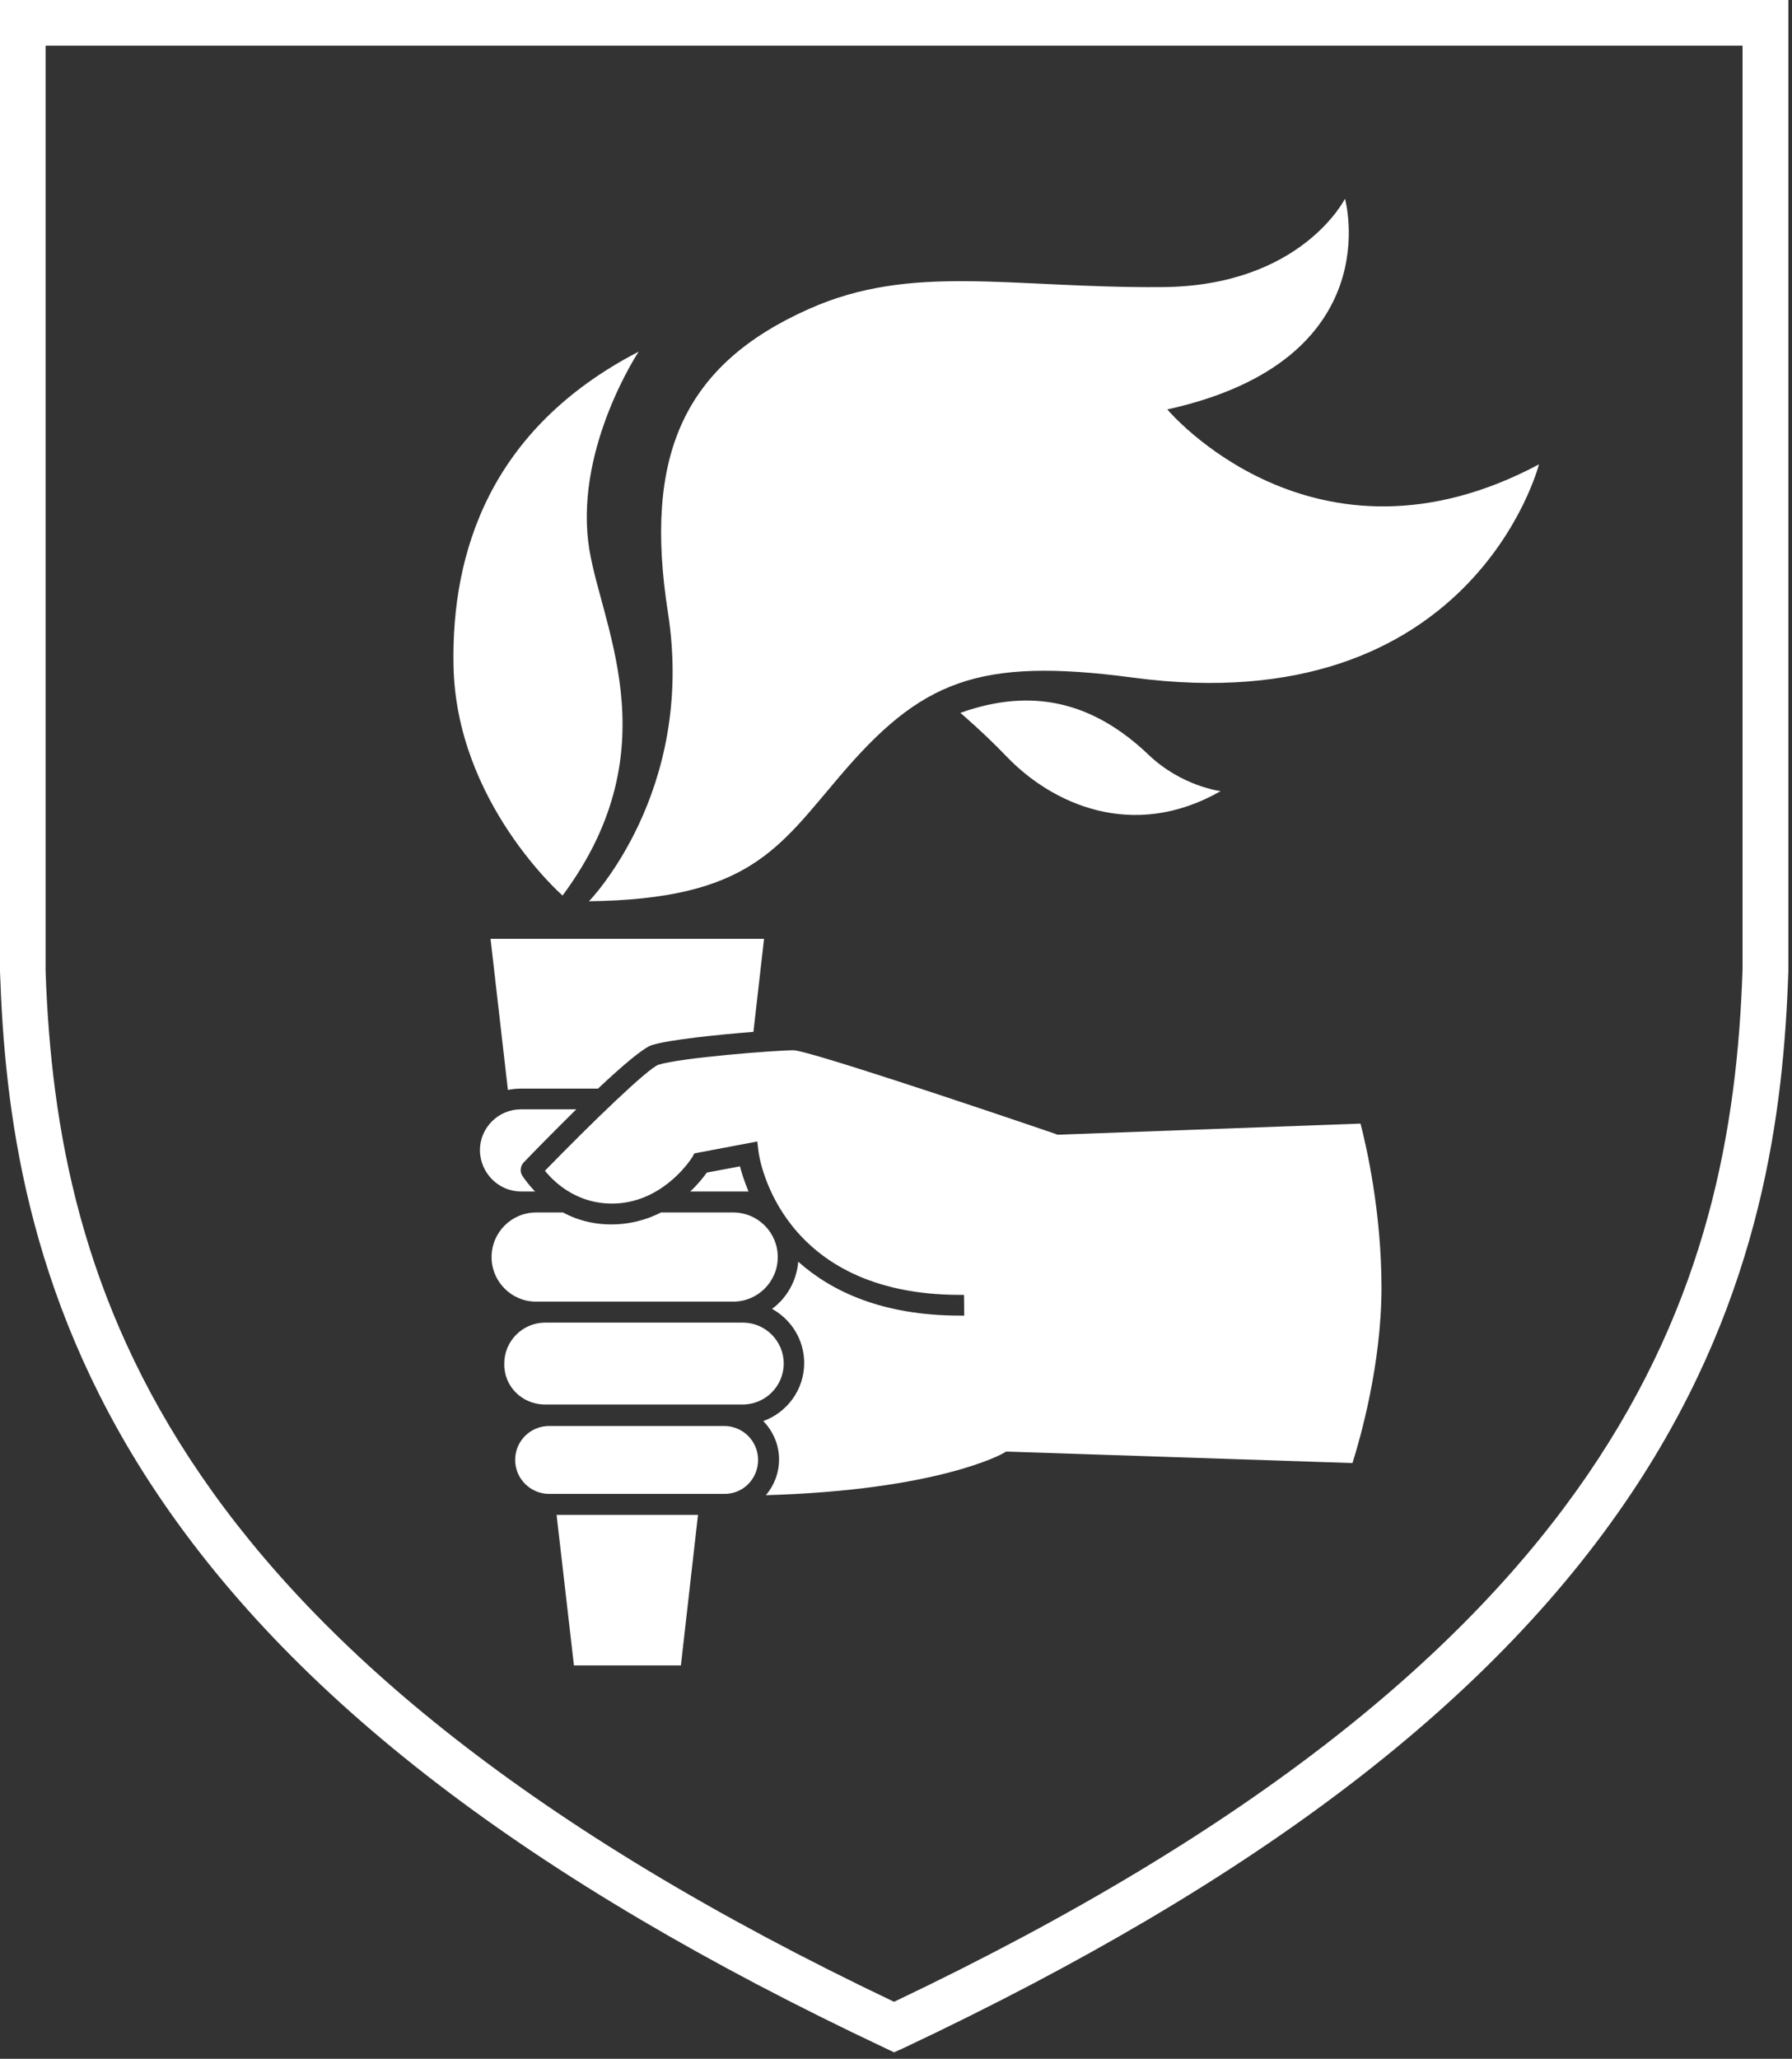
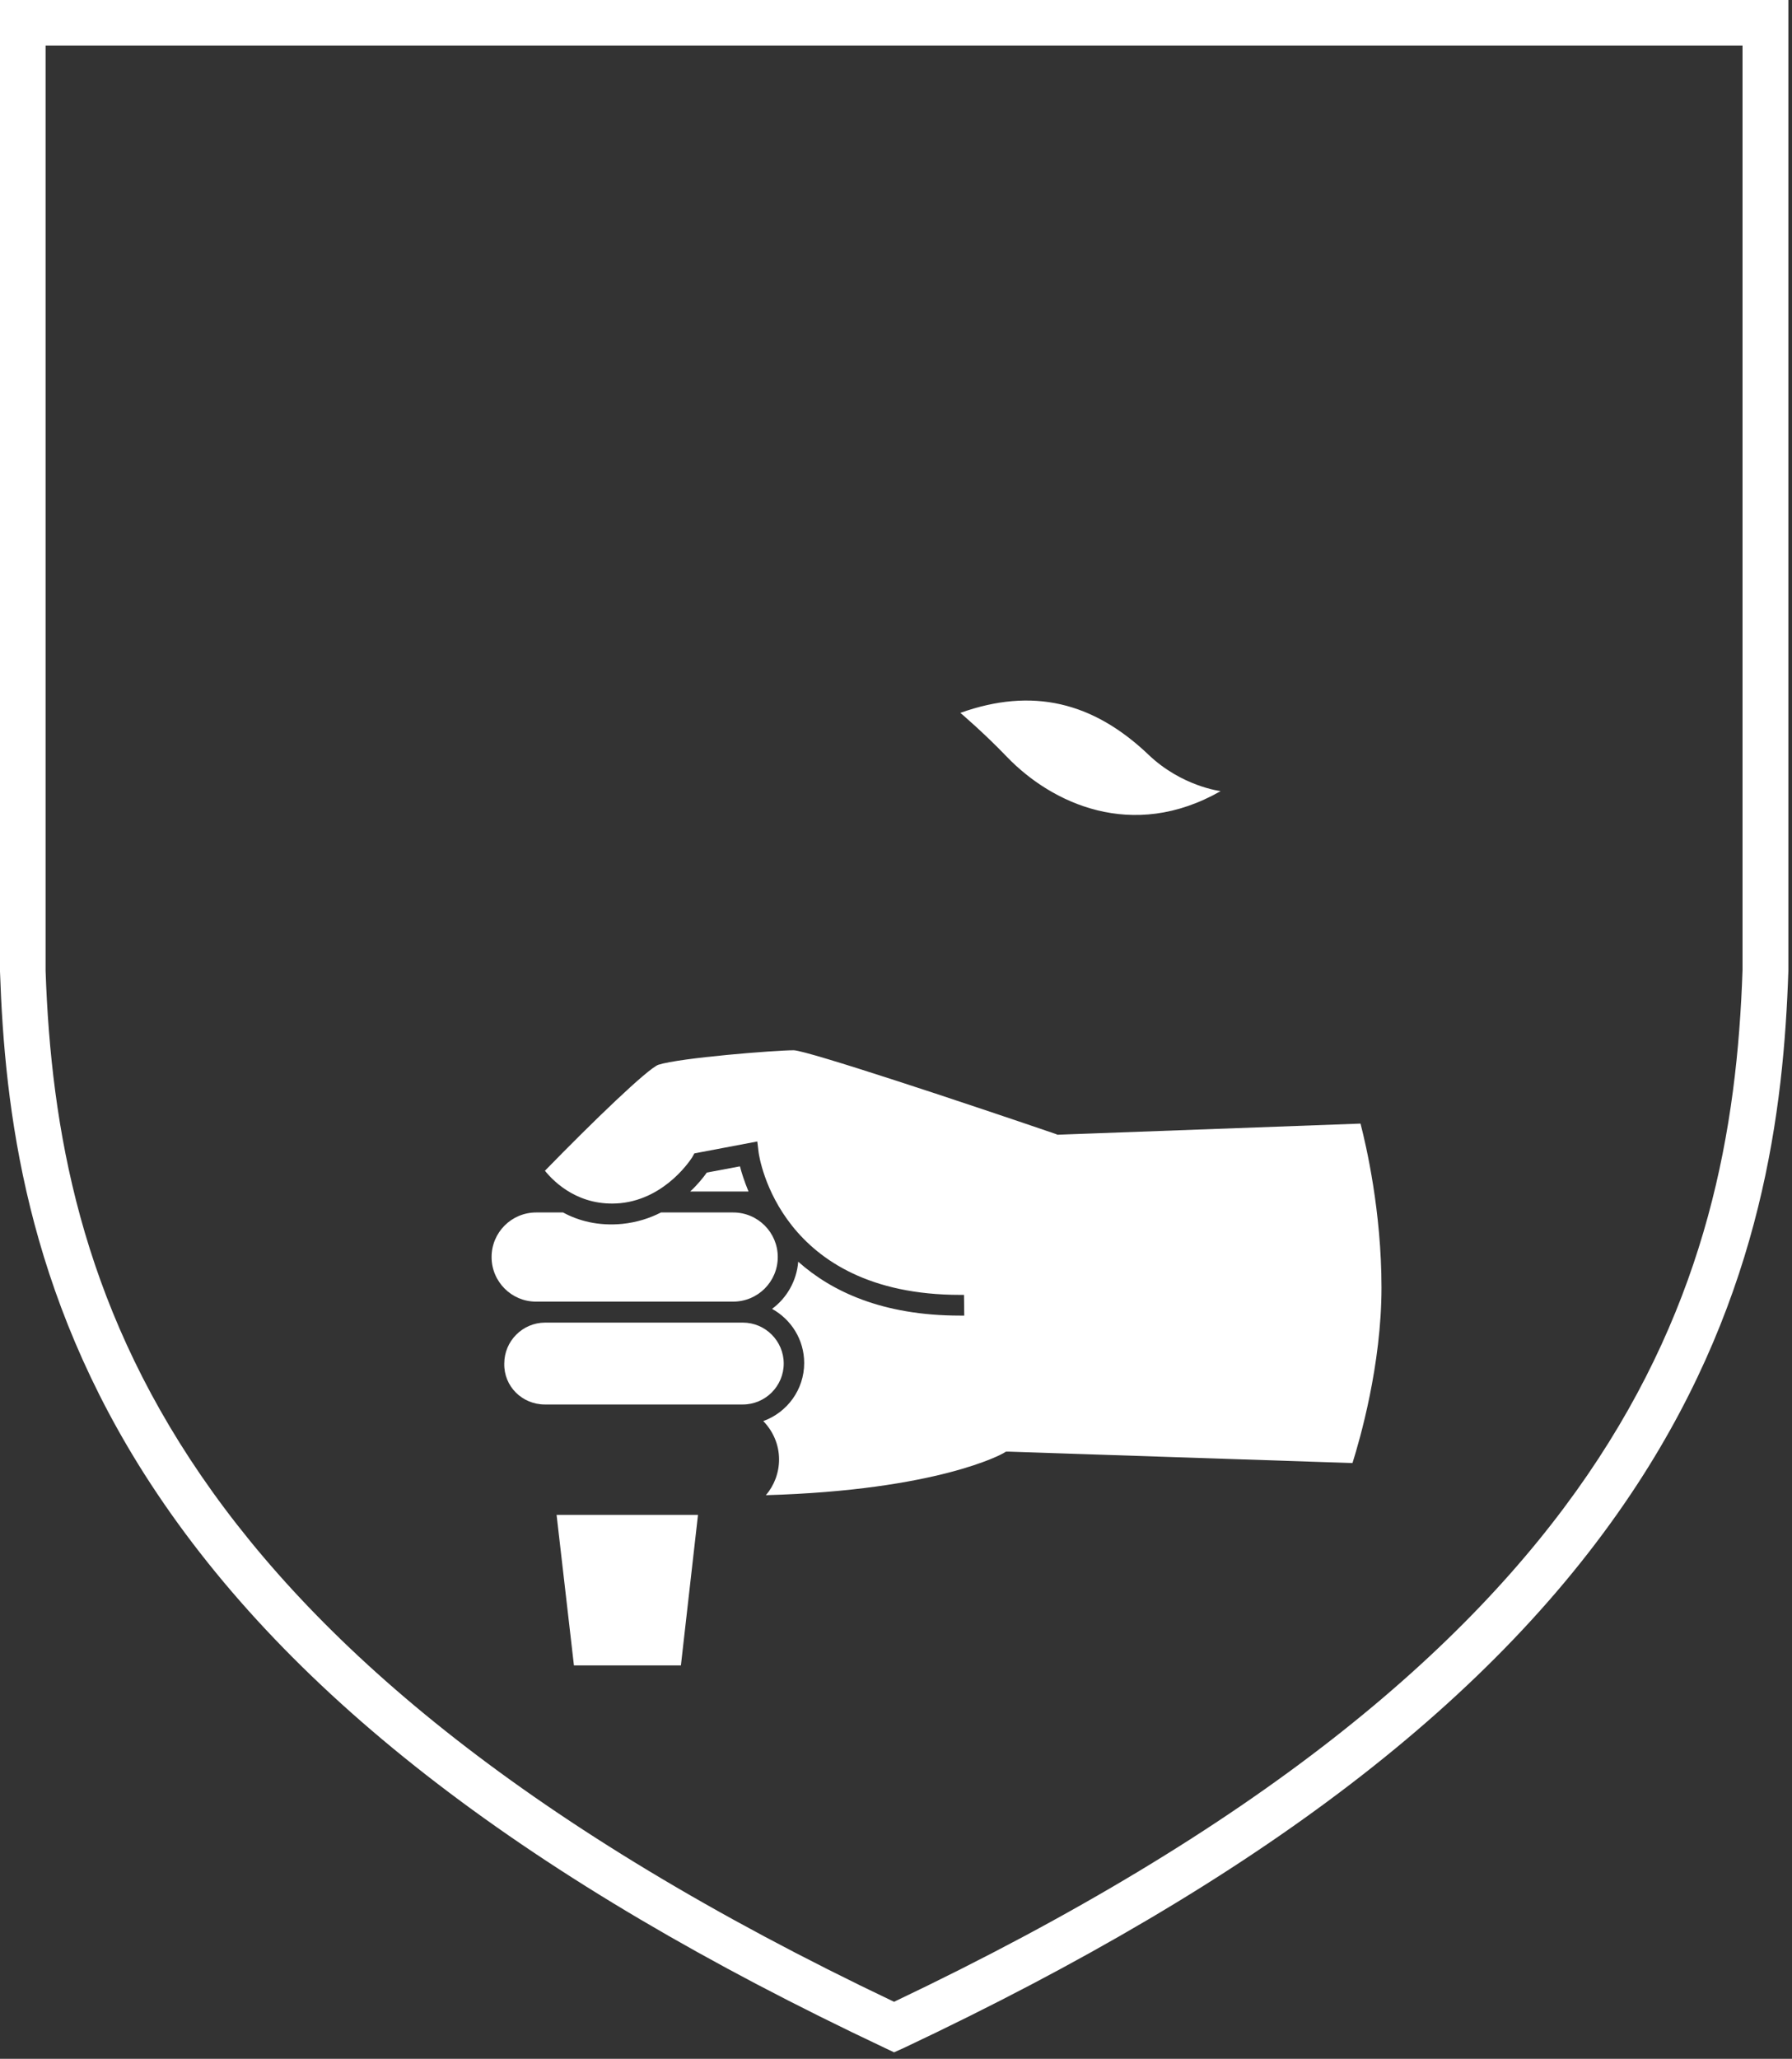
<svg xmlns="http://www.w3.org/2000/svg" version="1.1" id="Layer_1" x="0px" y="0px" viewBox="0 0 69.19 79.45" style="enable-background:new 0 0 69.19 79.45;" xml:space="preserve">
  <rect x="0" y="0" width="69.19" height="79.45" fill="#333333" stroke="none" />
  <style type="text/css">
	.st0{fill:#FFFFFF;}
</style>
  <g>
    <g>
      <g>
-         <path class="st0" d="M21.72,34.56c0,0-4.12-3.6-4.21-8.89c-0.08-4.33,1.39-9.12,7.15-12.1c0,0-2.39,3.59-1.95,7.32     C23.06,23.92,26.04,28.75,21.72,34.56z" />
-         <path class="st0" d="M22.74,34.78c0,0,4.13-4.22,3.05-11.14c-0.95-6.07,0.61-9.57,5.45-11.72c3.97-1.77,7.76-0.8,13.61-0.84     c5.39-0.03,7.08-3.41,7.08-3.41s1.76,6.23-6.86,8.13c0,0,5.66,6.75,14.35,2.12c0,0-2.55,9.98-15.67,8.23     c-6.01-0.8-8.2,0.13-11.34,3.82C30.04,32.75,28.89,34.7,22.74,34.78z" />
        <path class="st0" d="M37.08,27.51c0,0,0.91,0.77,1.81,1.71c1.71,1.77,4.82,3.26,8.24,1.31c0,0-1.5-0.18-2.78-1.4     C42.2,27.08,39.85,26.52,37.08,27.51z" />
        <g>
          <path class="st0" d="M52.22,56.46c0.28-0.89,1.12-3.78,1.12-6.77c0-2.94-0.59-5.48-0.81-6.33l-11.7,0.43l-0.07-0.03      c-3.6-1.23-9.53-3.2-10.11-3.23c-0.71,0-4.39,0.29-5.23,0.56c-0.41,0.15-2.5,2.16-4.38,4.09c0.37,0.46,1.34,1.4,2.92,1.25      c1.78-0.18,2.75-1.75,2.76-1.76l0.09-0.16l2.43-0.46l0.05,0.42c0.03,0.22,0.82,5.5,7.78,5.5c0.05,0,0.1,0,0.15,0l0.01,0.8      c-0.05,0-0.11,0-0.16,0c-3.01,0-4.97-0.94-6.25-2.08c-0.06,0.74-0.44,1.4-1.01,1.82c0.74,0.41,1.24,1.19,1.24,2.09      c0,1.03-0.66,1.91-1.58,2.24c0.37,0.38,0.61,0.9,0.61,1.48c0,0.52-0.19,1.01-0.51,1.38c6.65-0.19,9.14-1.6,9.17-1.62l0.1-0.06      l0.12,0L52.22,56.46z" />
-           <path class="st0" d="M20.12,45.98h0.54c-0.31-0.32-0.48-0.59-0.5-0.62l0,0c-0.09-0.15-0.07-0.35,0.05-0.49      c0.4-0.42,1.2-1.23,2.04-2.06h-2.14c-0.87,0-1.58,0.71-1.58,1.58C18.54,45.27,19.25,45.98,20.12,45.98z" />
-           <path class="st0" d="M29.27,56.34c0-0.73-0.59-1.31-1.31-1.31h-2.06h-4.7c-0.73,0-1.31,0.59-1.31,1.31      c0,0.72,0.59,1.31,1.31,1.31h6.14h0.62C28.69,57.66,29.27,57.07,29.27,56.34z" />
          <path class="st0" d="M21.04,54.2h4.42h3.22c0.87,0,1.58-0.71,1.58-1.58c0-0.87-0.71-1.58-1.58-1.58h-4.94h-2.69      c-0.87,0-1.58,0.71-1.58,1.58C19.45,53.5,20.16,54.2,21.04,54.2z" />
          <path class="st0" d="M20.69,50.23h2.59h5.03c0.95,0,1.72-0.77,1.72-1.72s-0.77-1.72-1.72-1.72h-2.79      c-0.43,0.22-0.92,0.38-1.49,0.44c-0.94,0.09-1.7-0.12-2.29-0.44h-0.33h-0.71c-0.95,0-1.72,0.77-1.72,1.72      S19.75,50.23,20.69,50.23z" />
        </g>
        <g>
-           <path class="st0" d="M20.12,42.01h2.97c0.9-0.85,1.74-1.57,2.08-1.68c0.63-0.2,2.51-0.4,3.92-0.51l0.41-3.59H18.94l0.67,5.83      C19.77,42.03,19.94,42.01,20.12,42.01z" />
          <polygon class="st0" points="21.49,58.46 22.16,64.27 26.29,64.27 26.95,58.46     " />
        </g>
      </g>
      <path class="st0" d="M34.52,79.2l-0.38-0.18C20.49,72.58,11.23,65.55,5.81,57.25C1,49.88,0.18,42.81,0,37.49V0h69.05v37.46    c-0.18,5.36-1.01,12.42-5.82,19.8c-5.41,8.3-14.68,15.33-28.33,21.77L34.52,79.2z M1.76,1.76v35.7    C2.18,49.69,6.4,63.88,34.52,77.25c28.12-13.37,32.35-27.56,32.76-39.82V1.76H1.76z" />
    </g>
    <path class="st0" d="M28.9,45.98c-0.16-0.39-0.27-0.73-0.33-0.97l-1.28,0.24c-0.12,0.17-0.33,0.44-0.64,0.73H28.9z" />
  </g>
</svg>